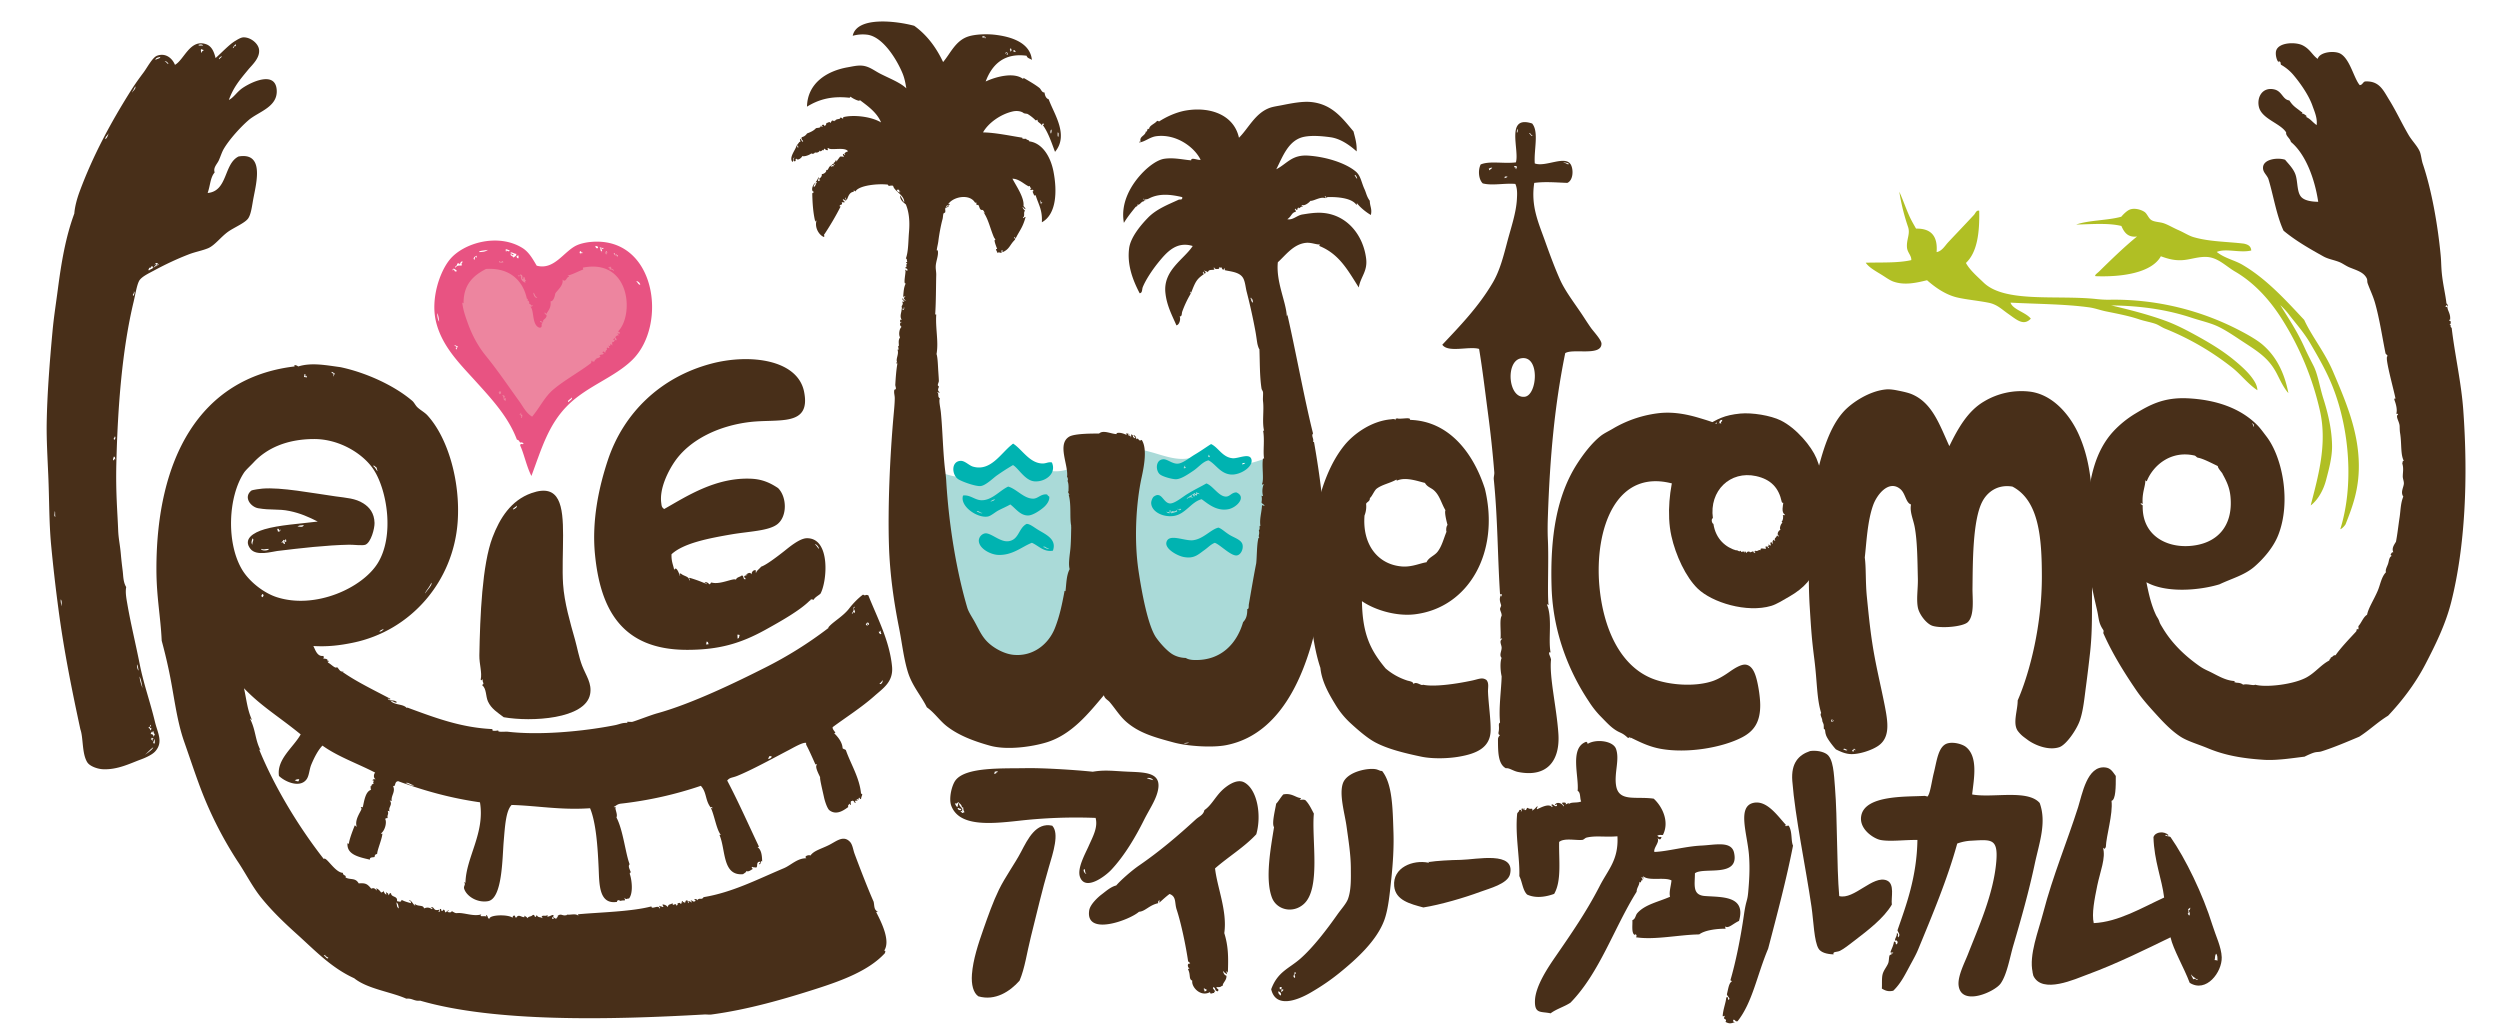
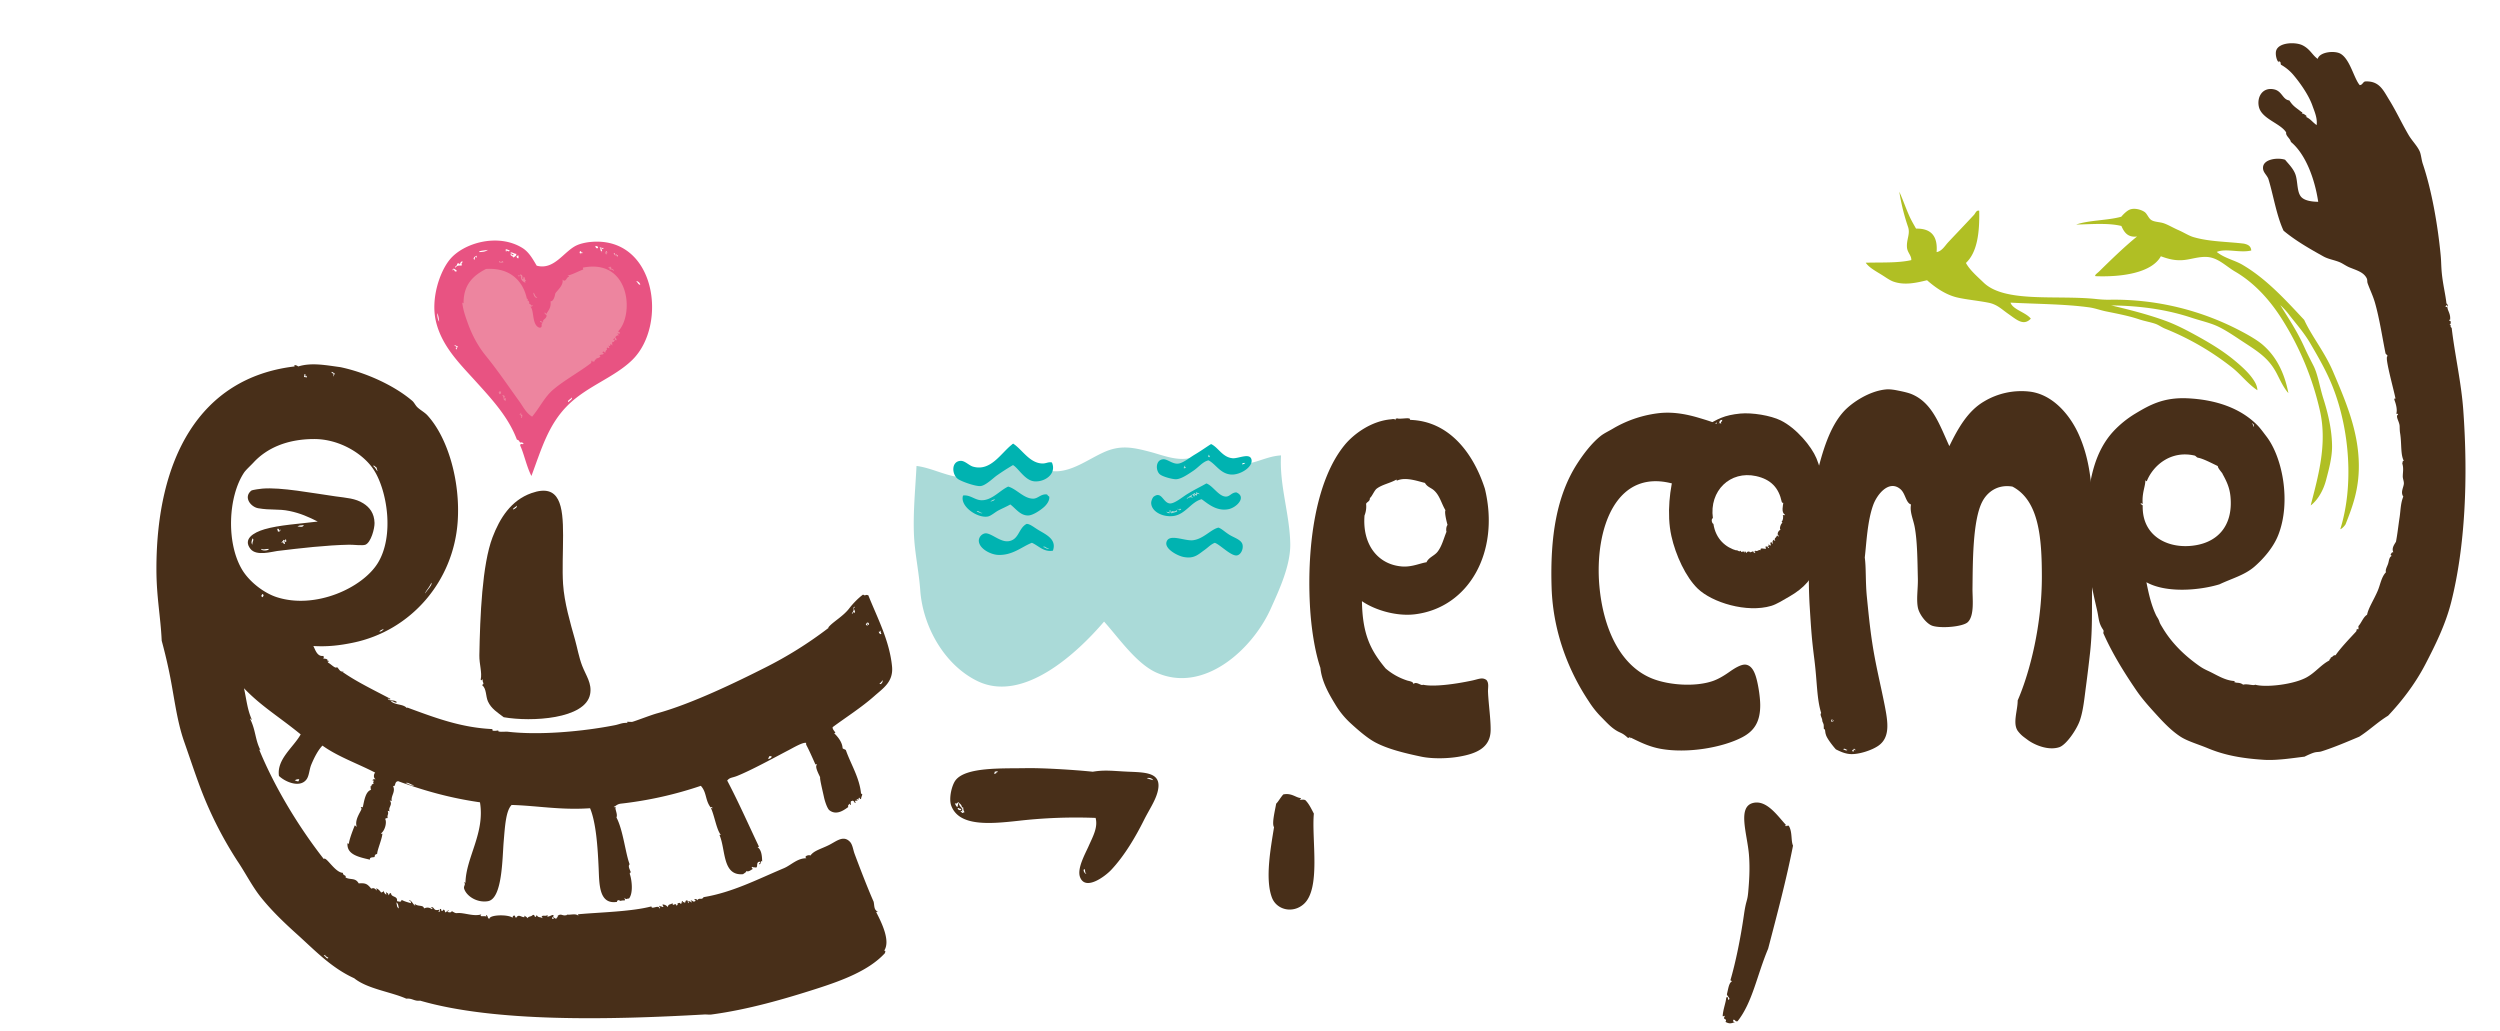
<svg xmlns="http://www.w3.org/2000/svg" width="125" height="51.555" viewBox="0 0 125 51.555">
  <g clip-rule="evenodd">
    <path fill="none" d="M0 0h125v51.555H0z" />
    <path fill-rule="evenodd" fill="#ED859F" d="M24.387 12.828c-1.434.263-1.847 1.657-1.614 2.914.412 2.222 2.584 4.287 3.813 6.125.376-2.386 3.725-2.69 4.777-4.654.598-1.117.899-3.252-.175-4.208-1.312-1.168-3.857.029-4.307 1.481-.693-.803-1.239-1.888-2.494-1.658z" />
    <path fill-rule="evenodd" fill="#AADAD8" d="M45.719 27.066a7.812 7.812 0 01-.024-.409c-.038-1.121.074-2.24.131-3.359.809.099 1.617.587 2.424.575.836-.013 1.553-.711 2.379-.742.791-.028 1.482.506 2.328.426.785-.075 1.504-.613 2.22-.938.84-.383 1.461-.254 2.326-.027.675.178 1.449.516 2.156.263.406-.146.534-.312.977-.159.326.113.606.336.938.436.92.277 1.582-.314 2.478-.362-.088 1.485.433 2.93.461 4.41.021 1.081-.541 2.29-.982 3.268-.916 2.029-3.342 4.243-5.71 3.182-1.005-.45-1.892-1.747-2.617-2.551-1.342 1.571-4.047 4.102-6.349 2.966-1.654-.816-2.716-2.738-2.843-4.538-.058-.819-.225-1.619-.293-2.441z" />
    <path fill-rule="evenodd" fill="#482F19" d="M81.52 36.862c-.062-.011-.057.048-.132.026-.327-.307-.372-.199-.734-.473-.221-.167-.439-.413-.657-.631a4.632 4.632 0 01-.552-.709c-.955-1.427-1.793-3.392-1.865-5.702-.08-2.544.253-4.601 1.287-6.2.319-.493.719-1.014 1.156-1.366.182-.147.433-.258.657-.395a5.847 5.847 0 012.338-.762c.72-.065 1.396.08 1.996.263.497.151 1.352.387 1.42.814.072.459-.439 1.166-.604 1.524-.11.238-.205.415-.368.709-.112.204-.264.556-.447.604-.372.099-.873-.223-1.155-.315-3.066-1.008-4.146 2.23-3.889 5.07.185 2.034 1 3.979 2.68 4.625.827.317 2.114.409 2.995.105.262-.091.544-.257.814-.447.22-.155.6-.41.841-.368.318.056.46.426.552.815.083.352.154.837.158 1.182.009.873-.314 1.323-.894 1.629-1.008.53-2.775.823-4.099.578-.618-.115-1.084-.37-1.472-.552-.013-.004-.09.088-.026-.024zm-7.198-2.863c.141.169.069.38.079.604.022.566.141 1.368.131 1.917-.016.874-.721 1.165-1.576 1.313-.578.101-1.349.114-1.892 0-.868-.182-1.721-.394-2.338-.735-.403-.223-.88-.645-1.235-.972a4.227 4.227 0 01-.736-.92c-.301-.496-.67-1.128-.735-1.812-.279-.82-.466-2.005-.525-3.153-.154-3.018.305-6.239 1.734-7.987.473-.578 1.358-1.206 2.312-1.287.085-.007.18-.05.263.053-.068-.104.005-.078.053-.105.078.046.391-.009.552 0 .06.009.132.027.078.079 1.975.047 3.19 1.679 3.757 3.442.765 3.146-.79 5.943-3.494 6.278-.916.114-2-.205-2.653-.656.027 1.662.428 2.455 1.183 3.363.29.25.643.462 1.077.604.104.034.315.048.315.184.125-.175.412.111.473.026.532.119 1.605-.025 2.469-.21.334-.072.498-.173.708-.026zm-5.491-9.563c-.097.075-.206.32-.289.42-.074.089-.033-.016-.053.105-.02.12-.16.145-.184.236.021.197-.004.384-.079.578-.116 1.472.683 2.452 1.865 2.548.497.041.911-.162 1.235-.21.109-.247.392-.319.552-.525.216-.278.298-.637.446-.999-.027-.088-.013-.269.053-.341-.039-.13-.166-.635-.104-.735-.208-.346-.282-.737-.579-.999-.147-.131-.331-.162-.446-.368-.353-.082-.982-.322-1.419-.105.006-.033.041-.053-.025-.053-.306.174-.705.241-.973.448z" />
-     <path fill-rule="evenodd" fill="#482F19" d="M52.226 4.625c.022.163.074.294.21.341.249.709 1.026 1.781.315 2.627-.182-.484-.345-.986-.63-1.366.037.029.063.028.078-.026-.058-.06-.104.007-.105.079-.033-.122-.257-.172-.21-.289-.048-.003-.056.032-.105.026-.09-.1-.256-.233-.395-.315-.038-.023-.167-.017-.21-.053-.094-.079-.308-.126-.525-.079-.609.133-1.231.572-1.498 1.051.618.004 1.496.196 1.971.263-.044.059.087.065.184.053.018.078.15.042.157.131.646.082 1.062.752 1.209 1.498.195.994.155 2.147-.579 2.548.032-.635-.169-.881-.315-1.366-.066.115-.118-.112-.158-.184.092.053-.002-.011.053-.026-.021-.125-.173.045-.158-.105.119.058-.026-.071-.025-.131-.047-.007-.054.025-.027.026-.241-.092-.492-.386-.841-.394.175.345.607.952.552 1.366.04.048.085.091.105.158-.077-.01-.089-.086-.157-.105a.42.42 0 00.131.184c-.101.093.015.255-.105.341.039.087.064-.055.131-.026-.145.543-.305.673-.499 1.077-.031-.004-.022-.048-.026-.079-.105.034.007.054 0 .131-.272.255-.262.474-.631.631v-.105c-.103-.001-.005.132-.053.131-.055.02-.131-.064-.21.026.059-.025-.157-.251 0-.21-.024-.069-.126-.315-.131-.42-.003-.058.048-.045.052-.026a.665.665 0 00-.079-.131c-.187-.427-.28-.913-.525-1.261.035.009.041.046.079.052-.037-.027-.051-.108-.105-.157-.034-.032-.062.001-.105-.026-.077-.049-.07-.157-.131-.236-.019-.024-.065.021-.079 0-.039-.062.023-.17-.079-.105-.244-.46-1.066-.333-1.34.053.012.039.034-.011.079 0-.02.085-.169.041-.184.131.035.075.067-.07.131-.053.038.049-.176.13-.158.105-.053.07.002.147-.026.236-.006.021-.069.034-.079.052-.033.065-.027.197-.053.29-.08.288-.164.732-.21 1.103-.019.153-.067.314-.079.447-.003.035.045-.016.053.026.046.25-.103.524-.105.814-.001.131.029.262.026.395-.016.66-.01 1.359-.052 1.971.009.041.046-.023.052.026-.044.646.114 1.306.026 1.892-.021.144-.019.036 0 .105.052.2.059.579.079.867.011.16.024.336.026.447.001.05-.055.148-.052.21.001.032.059.044.052.079-.013.074-.095.167.026.263-.003.123-.038-.029-.105 0 .103.1-.008.241.131.315-.066.122.024.437.052.736.08.839.093 1.704.184 2.627.024.242.064.492.079.735.131 2.237.513 4.53 1.051 6.358.065.224.229.46.368.709.224.404.363.751.684 1.051.309.291.803.556 1.234.604.963.109 1.769-.491 2.102-1.34.242-.617.353-1.186.473-1.813-.002-.066.019-.031.052-.025.045-.323.037-.778.21-1.104-.064-.217-.016-.567.026-.92.047-.4.042-.933.052-1.156-.001.034-.009-.12 0-.079-.087-.41.016-1.082-.131-1.576.112.065-.043-.079-.026-.157.026 0 .021.032.026.052-.016-.221.034-.411-.079-.63.026.001.021.033.026.053.055-.006-.014-.245-.026-.184.089-.591-.513-1.645.105-2.023.276-.168 1.23-.158 1.498-.158.202-.196.598.018.867.027.034.001-.016-.042.026-.053.181-.045.388.05.499.105-.012-.023-.023-.047-.052-.052.03-.071.136 0 .184 0-.02.046-.048.003-.079 0 .011.138.155.023.131.157.074.005-.032-.171.079-.131-.038.077-.021.03.053.026-.044.126.017.092.079.158.087-.056-.079-.077-.052-.158.08.021.152.144.105.21.17-.125.1.143.289.026.295.432.11 1.359 0 1.866-.285 1.309-.386 3.145-.158 4.676.152 1.02.465 2.77.894 3.363.209.291.514.622.762.788.193.131.457.208.708.211.12.081.304.102.447.104 1.353.031 2.123-.868 2.417-1.892.16-.168.213-.351.21-.657.097.007.062-.137.079-.236.098-.559.242-1.42.368-2.049.038-.326.025-.896.105-1.235.015-.063.008-.035.053-.026-.078-.141.033-.172-.027-.394.084-.046-.008-.264.08-.21-.056-.352.061-.678.078-1.024.005-.059.066.034.132 0-.041-.064-.126-.085-.157-.158a.846.846 0 000-.341.121.121 0 00.078.026.93.93 0 01.026-.578c.008-.082-.076.067-.079-.026.11-.21-.021-.922.053-1.288 0 .001.044.03.053.026-.066-.376.038-.947-.053-1.418.021.005.026.026.053.026-.108-.446.001-1.005-.053-1.471-.017-.143.006-.274 0-.446-.002-.078-.067-.135-.078-.21-.097-.632-.08-1.401-.105-1.97-.021.017-.086-.178-.105-.289-.032-.186-.057-.409-.105-.657a28.94 28.94 0 00-.42-1.892c-.062-.229-.078-.523-.184-.709-.17-.299-.607-.324-.92-.394v-.105a.188.188 0 00-.052.079c-.104.008-.071-.122-.157-.132.052.062-.012.062-.026 0-.021.003-.08.087-.026.079-.117.033-.238.041-.263-.053-.079.018.025.057 0 .105-.128.031-.28-.024-.315.131-.048-.062-.119-.021-.184-.105.006.071.11.1.052.158-.103.042-.054-.068-.104-.079a.062.062 0 00.053.105c-.376.263-.432.366-.657.946-.025 0-.02-.032-.026-.052-.079.017.026.056 0 .105a5.21 5.21 0 00-.42.893c-.031.083 0 .255-.132.237.067.091.006.42-.158.446-.229-.524-.485-.994-.551-1.629-.118-1.133.934-1.671 1.366-2.338-.815-.25-1.297.302-1.734.841-.318.394-.624.873-.761 1.208-.052.125-.008.292-.158.315-.325-.626-.641-1.404-.525-2.259.073-.536.566-1.136.946-1.524.429-.438 1.028-.662 1.524-.894.072-.033.204.039.184-.131-.6-.141-1.106-.18-1.577.026-.106.047-.213.129-.289.053.031.039.031.066 0 .105-.048-.004-.016-.089-.052-.105-.059.004.034.066 0 .131-.153.002-.201.228-.341.158.072.091-.045.089-.08.131-.174.216-.411.509-.578.788-.189-1.024.385-1.966.999-2.575.258-.256.668-.578 1.025-.63.476-.07.968.052 1.339.079-.007-.176.339.009.473-.026-.297-.618-1.201-1.306-2.207-1.182-.34.042-.564.28-.867.315.015-.055.041-.056.079-.026-.101-.297.247-.289.262-.552.08.158.032-.208.158-.079-.013-.19.283-.27.395-.42.055-.011.069.018.104.026.345-.224.85-.468 1.366-.552 1.209-.196 2.379.232 2.627 1.366.472-.461.81-1.237 1.55-1.498.166-.059.395-.089.604-.131.457-.091 1.012-.2 1.445-.158 1.061.104 1.573.811 2.129 1.472.076.308.173.597.157.998-.354-.317-.813-.641-1.313-.709-.355-.048-.866-.103-1.288-.026-.809.147-1.089.989-1.418 1.629.551-.288.779-.738 1.603-.683.89.06 1.859.368 2.364.788.262.217.282.542.446.893.086.185.101.356.263.578.003.28.124.403.053.709-.281-.164-.556-.404-.683-.578-.074 0 .062.072-.053.053-.308-.42-1.35-.371-1.445-.368-.038.087-.073-.044-.104-.052-.071.023.079.059 0 .105-.227-.095-.594.158-.736.131-.048.072-.283.271-.42.21-.078.022.061.039.026.105-.032-.106-.225.154-.184.026-.097.005-.052.085-.08.105-.053.009-.081-.005-.078-.053-.113.038.027.059 0 .158-.207.03-.211.238-.421.368.28.061.477-.193.763-.237.263-.04.631-.107.998-.079 1.228.095 2.036 1.113 2.181 2.286.08.644-.282.911-.368 1.445-.563-.891-.987-1.676-1.971-2.076-.007-.042.025-.045.026-.079-.137.028-.427-.102-.683-.079-.634.058-1.022.614-1.419.972-.098.975.409 1.968.447 2.68.03-.004.021-.048.025-.079.401 1.733.856 4.246 1.288 5.963-.105.109.058.276 0 .394.006.029.052.018.053.053.41 2.342.772 5.167.367 7.776-.514 3.311-1.797 6.771-4.755 7.356-.689.137-1.924.059-2.627-.131-.975-.262-1.725-.472-2.365-1.024-.335-.289-.56-.669-.841-.998-.098-.116-.247-.161-.289-.342-.741.871-1.599 1.979-2.89 2.364-.719.215-1.957.396-2.812.157-.812-.226-1.569-.515-2.154-.972-.365-.285-.612-.674-.998-.945-.272-.564-.728-1.056-.946-1.761-.213-.686-.292-1.456-.447-2.233-.256-1.289-.453-2.643-.499-4.072-.062-1.929.043-4.458.236-6.594.025-.272.051-.547.053-.789.001-.153-.047-.256-.026-.394.012-.076.05-.019.079-.079.02-.04-.03-.147-.026-.21.021-.361.048-.737.105-1.051-.009-.041-.046.023-.053-.026-.001-.067.02-.032.053-.026-.117-.16.104-.425 0-.657.135.104-.031-.287.079-.158-.02-.237-.026-.32.053-.446-.084-.144-.03-.449.079-.525-.096-.048-.114-.211 0-.236-.011-.039-.033.01-.079 0-.005-.045.045-.068 0-.079-.004-.104.041.008.079-.053-.12-.179.019-.388 0-.552.061-.008.03.076.079.079.04-.022.057-.066.053-.131-.063-.01.015.12-.079.079-.147-.186.086-.177-.027-.368h.105c-.009-.079-.125-.049-.079-.184.044.111.066.103.184.158a.351.351 0 01-.131-.158.188.188 0 01.079-.052c-.025-.074-.07.038-.105-.026.022-.236.025-.451.132-.657-.155.104.024-.604-.027-.631.003-.123.038.029.105 0 .024-.154-.11-.073-.105-.158.132-.034-.017-.118.105-.21-.062-.013-.116-.03 0-.079-.045-.034 0-.157-.078-.158.133-.351.12-.889.157-1.313.04-.459.026-.958-.157-1.393-.132-.114-.286-.205-.29-.447.113.152.138.257.21.341.014-.362-.504-.558-.552-.814-.026-.046-.238-.004-.21 0-.022-.003-.052-.071-.079-.079.037.01-.108-.002-.079 0-.456-.036-1.28.047-1.498.315-.017.079-.056-.025-.105 0-.037.009-.002.046.026.053-.236-.005-.301.229-.368.394-.046-.006-.06-.045-.053-.105-.061.007-.016.117.026.105-.028.107-.107-.025-.184-.026.026.052.045.112.105.131-.003.058-.111.011-.158.026.068.16-.061.08-.105.184.001.026.033.021.053.026-.252.499-.544.985-.814 1.393-.051.002.041.098-.026.131-.254-.105-.463-.478-.368-.814-.056-.013-.05.038-.052.079-.108-.414-.148-.921-.158-1.445.065-.067.057-.016.08-.079-.169-.026-.062-.379.079-.447-.014.082-.108.084-.079.21.104-.063.092-.19.157-.236-.011-.039-.034.01-.079 0 .07-.07.111-.168.158-.263.036.064-.042.119-.027.21.113-.096.145.064.053-.131.091-.041.16-.153.131-.236.062.035.288-.107.211-.21.137.101.111-.234.314-.21-.004.031-.048.022-.079.026.035.081.117-.049.158.026.008-.069-.037-.086-.105-.079.033-.062.104-.061.131 0 .063-.007-.029-.071-.053-.079.059-.069.101-.055.105-.132.046-.038.06-.023.052.053.076-.13.076-.11.184-.263.07 0 .151-.01.184.026.008-.08-.083-.102-.026-.158.052 0 .034.072.105.053-.136-.093.097-.17.132-.184-.146-.238-.875-.026-.972-.158-.116-.003.012.075-.053.105-.061-.009-.113-.027-.131-.079-.054.007-.053.07-.079.105.016-.153-.138.134-.184-.026.018.077-.146.15-.236.105.006.026-.086.109-.184.052-.064.072-.343.178-.446.131-.026.087-.23.25-.29.132-.099.029.01.104-.079.131-.098.021-.048-.162-.026-.184-.097.007-.011.199-.105.21-.18-.234.186-.616.21-.814.054.007.025.098.079.104.049-.046-.035-.076-.052-.131.103-.114.105-.162.157-.158.048-.051-.064-.08.027-.158.017.067.038.099.106.162.061-.075-.112-.083-.053-.237a.407.407 0 00.263-.184c.171-.065.336-.137.447-.263.091-.031.25.004.236-.131.026.017.027.061.079.052.093-.007-.093-.071 0-.079a.062.062 0 01.105.053c.09-.042.09-.094.105-.158.078.004.161-.101.184 0 .061-.027.056-.119.131-.131 0 .109.059-.058.105.052.042-.165.288-.073.262-.184.065-.004.109.014.131.052.031-.004.022-.048.026-.079.488-.126 1.369-.046 1.892.263-.219-.529-.741-.87-1.078-1.13.083.137-.354-.062-.446-.158-.026.017-.027.061-.079.053-.887-.094-1.52.089-2.102.447.026-1.169.983-1.787 2.05-1.971.215-.037.463-.101.709-.079.352.034.592.24.894.397.475.244.998.439 1.314.736-.039-.222-.079-.479-.184-.736-.272-.667-.966-1.833-1.76-1.944a1.89 1.89 0 00-.736.053c.204-.971 2.143-.751 3.074-.5.632.455 1.097 1.075 1.445 1.813.37-.429.621-1.087 1.287-1.287.338-.102.883-.125 1.288-.079.824.092 1.781.392 1.865 1.261-.085-.072-.236-.079-.263-.21-1.168-.159-1.752.49-2.049 1.288.505-.239 1.41-.482 1.866-.131.025 0 .02-.032.026-.053.305.177.584.339.789.499.099.077.115.235.262.235zm-7.199 4.966c-.117-.002-.033-.061-.079-.105h-.105c-.003.083.128.168.184.105zm4.23-7.672c.089-.072-.137-.168-.158-.053.046-.002.082.006.105.026.005-.021 0-.052.026-.052.005.032-.003.075.027.079zm1.262.657c.006-.021.021-.031.052-.026.004-.065.005-.127-.052-.131-.001.016-.004.031-.026.026.005.021 0 .052.026.053.073-.08-.067.089 0 .078zm.183.027c.011-.045.034.005.079 0a.122.122 0 00-.105-.105c.005.039-.009.096.026.105zm-.394.078c-.016-.001-.031-.004-.026-.026h.079c-.001.034-.034.037-.026.079.091.023.044-.086.026-.105-.124-.044-.105.122-.053.052zm2.26 3.836c-.02.006-.052.001-.053.026.024-.014-.017.19.053.105-.023-.012.071-.2-.026-.158.016.002.031.005.026.027zm.368.289c-.034-.008.037-.167-.053-.184.002.062-.021.281.053.184zm14.923 2.128c-.017-.064-.065-.23-.132-.158.061.037.062.131.132.158zm-15.79 1.288c-.03-.083.041-.064.053-.105-.098.051-.066-.158-.105-.079.031.082-.015.112.052.184zm10.535 4.729c-.042.097.005-.106-.079-.053.049.154.049.202.131.237-.022-.046-.011-.139-.052-.184zm-3.416 22.227c.109.003.203-.008.263-.053-.092.014-.198.012-.263.053zM11.443 4.997c.223-.101.406-.403.67-.586.44-.307 1.638-.875 1.721.065.077.872-.902 1.101-1.401 1.527-.412.354-.959.963-1.234 1.422-.108.18-.171.401-.26.596-.082.18-.292.365-.205.597-.223.265-.209.613-.351 1.031 1.01-.09.799-1.457 1.544-1.825 1.29-.223.898 1.284.748 2.067-.073.378-.114.814-.269 1.033-.164.229-.697.447-1 .661-.361.257-.669.687-1.002.826-.295.122-.634.179-.964.306-.584.225-1.177.504-1.74.809-.274.148-.642.317-.75.53-.114.225-.188.691-.269 1.033-.572 2.386-.795 5.225-.864 8.102-.034 1.435.055 2.384.091 3.31.018.458.091.704.137 1.233.022.256.054.525.091.822.031.244.02.546.174.797-.052.271.012.585.062.877.173.993.409 1.944.617 2.993.196.987.516 1.855.757 2.861.139.58.427 1.01.022 1.477-.143.163-.44.308-.748.421-.521.192-1.163.521-1.897.478-.24-.015-.627-.14-.758-.345-.273-.428-.195-1.235-.346-1.648-.415-1.93-.819-3.905-1.097-6.013a83.868 83.868 0 01-.366-3.207c-.105-1.118-.09-2.282-.142-3.475-.039-.896-.091-1.807-.08-2.572.022-1.48.151-3.118.295-4.669.064-.695.176-1.391.264-2.072.172-1.316.385-2.602.823-3.782.024-.338.131-.74.271-1.115.676-1.817 1.569-3.463 2.573-5.056.175-.278.401-.593.622-.888.187-.252.443-.75.674-.833.449-.16.77.154.892.457.458-.25.753-1.307 1.554-1.032.277.095.395.361.477.694.266-.233.685-.682.976-.854.116-.068.281-.178.414-.182.354-.012.731.294.78.591.07.429-.343.786-.542 1.027-.424.514-.729.868-.964 1.511zm.195-2.593c.087.004.064-.181.166-.078-.033-.069.016-.085-.025-.11a.532.532 0 00-.141.188zm-1.502-.115c.03-.093-.204-.07-.218-.032.086.053.115-.005.218.032zm-.031.163c-.109-.014-.049.185-.004.192-.021-.13.069-.074.084-.108-.021-.006-.031-.024-.026-.055-.047-.012-.071.039-.082-.002.017-.001.033-.004.028-.027zm.864.511c.005-.062.167-.102.086-.162-.006.062-.167.102-.086.162zm-3.199.038c.104-.083.214-.051.25-.158-.105.031-.236.034-.25.158zm.651.179c-.03-.052-.148-.159-.188-.114.08.005.141.167.188.114zM6.612 4.616c.047-.082.209-.19.144-.298-.021.1-.185.318-.144.298zM5.305 6.829c-.14.274.121.035.114-.188-.004.089-.104.17-.114.188zm2.537 6.455c-.048.005-.159-.104-.108-.03.016.002.032.004.026.028.003.028-.119.053-.029.081.001-.083.138-.023.139-.106-.021-.006-.031-.023-.026-.055.039.007.045.046.081.057.013-.091-.144-.156-.163-.059a.141.141 0 01.08.084zm-.385.101c.016.049-.083.111-.002.136.061-.067.177-.076.222-.159-.032-.005-.078.002-.081-.03.021-.005.054 0 .055-.025-.124-.036-.065.119-.194.078zm-.769 1.404c.007-.051.074-.18.004-.219.036.12-.123.179-.004.219zm-.954 7.197c.022-.019.064-.151.004-.164-.001.074-.117.126-.004.164zm-.05 1.038a.19.19 0 01.056-.081c.001.017.004.032.027.028-.023-.048.004-.146-.079-.138 0 .048-.077.157-.004.191zm-2.906 2.807c-.045-.038.004-.305-.049-.247.023.076-.062.254.049.247zm.312 4.463c-.015-.16.018-.209-.048-.329-.033.13.059.393.048.329zm3.837 3.229c-.017-.108-.029-.222-.075-.303-.019.129.049.31.075.303zm.2.88c-.041-.202-.066-.418-.151-.578.022.22.083.403.151.578zm.311 1.948c-.025.088.07.059.08.111-.042.006-.005.045.026.056.012-.05.045-.092.003-.137 0 .027-.047.033-.054-.001.006-.034.083-.132.03-.137-.044.02.003.135-.085.108zm.104.249c.082.02-.027.059-.002.109.086-.012.111.036.135.085-.086.097.088-.013.057-.108-.075.025-.017-.187-.107-.111.065.094-.082-.015-.083.025zm.104.302c-.014.048-.029-.013-.054-.028.007.054-.038.054-.056.081.048-.007.082.13.108.057-.085-.004.086-.105.002-.11zm.076.276c.03-.021.026-.216-.023-.22.031.086-.11.206.023.22zm-.478.563c-.073.047.388-.242.418-.374-.159.105-.274.255-.418.374zm67.813-7.999c-.002.037-.004.074.026.079.023-.115-.026-.165-.079-.079-.127-1.911-.114-3.801-.315-5.78-.011-.112.035-.229.026-.342a57.255 57.255 0 00-.314-2.943c-.145-1.097-.271-2.181-.446-3.231-.495-.15-1.55.208-1.84-.21.855-.908 1.81-1.888 2.521-3.1.358-.609.535-1.314.736-2.076.179-.676.438-1.422.473-2.102.014-.248.03-.525-.078-.762-.563-.046-1.156.097-1.629-.026-.196-.186-.255-.631-.105-.946.444-.191 1.158-.029 1.761-.105.191-.614-.54-2.384.813-1.944.35.418.08 1.322.132 1.997.542.202 1.552-.442 1.813.079.122.246.114.758-.185.894-.654-.026-1.115-.069-1.655 0-.177 1.163.205 1.968.552 2.942.229.642.482 1.325.736 1.892.24.537.654 1.086 1.023 1.629.156.227.331.513.526.788.123.174.525.599.525.789 0 .643-1.426.222-1.813.473-.532 2.618-.763 5.177-.866 8.145-.014.39-.02.79 0 1.208.046 1.01-.028 2.532.026 3.179.054.083-.019.034-.079.026.288.653.062 1.701.184 2.392-.012.038-.022-.003-.053 0-.056.096.028.149.079.367-.095.862.278 2.389.367 3.705.092 1.327-.539 2.217-2.022 1.917-.239-.048-.438-.212-.604-.184-.404-.217-.391-.853-.394-1.471a.296.296 0 01.104-.185c-.026-.016-.091-.016-.079-.131.071-.316-.041-.423.079-.499-.076-.717.068-1.694.079-2.312-.064-.27-.086-.73 0-.919-.132-.139-.004-.322 0-.5.004-.158-.145-.336.026-.446-.011-.089-.102.07-.079-.053.027-.349-.059-.924.053-1.104.009-.141-.07-.231-.079-.342-.004-.05.057-.134.053-.184-.004-.068-.142-.307.001-.525zm.815-23.304c-.092.363.068.134 0 0zm.761.342c-.078-.002-.118-.177-.184-.105.071.01.117.179.184.105zm1.814 1.418c-.031-.05-.298-.106-.263-.052.111-.022.199.114.263.052zm-2.628.263c-.021-.075.037-.068.026-.131-.03-.022-.07-.035-.131-.026-.013.113.07.034.079.079-.053-.008.005.075.026.078zm-1.393-.026c.044 0 .015.073.053.079.033-.055.104-.072.132-.132-.123.005-.116.039-.185.053zm.788.473c.116-.024.271-.103.027-.079a.114.114 0 01-.027.079zm1.026 10.929c.639-.083.77-2.131-.21-1.917-.767.166-.617 2.024.21 1.917z" />
    <path fill-rule="evenodd" fill="#E85382" d="M26.835 13.284c.886.239 1.359-.729 2.011-1.022.194-.087.462-.144.692-.165 3.255-.296 3.87 4.142 2.076 5.9-.888.871-2.238 1.303-3.197 2.241-.994.972-1.339 2.197-1.845 3.56-.235-.441-.377-1.133-.561-1.517 0-.155.132-.024.165-.099-.021-.044-.07-.062-.132-.066-.068.061-.05-.113-.198-.132-.42-1.118-1.214-1.984-2.076-2.934-.814-.897-1.693-1.762-1.978-3-.255-1.112.183-2.438.692-3.065.678-.834 2.402-1.34 3.626-.593.325.199.509.524.725.892zm2.934-.989c.002.088.075.158.132.099.01-.087-.068-.085-.132-.099zm.33.33c.019-.107-.01-.166-.066-.198.087-.039.143.102.133-.033-.079.027-.243-.075-.166 0 .037.016.007.183.099.231zm-4.78-.034c-.039-.153.139.058.165-.066-.062-.026-.121-.055-.198-.066.006.05-.011.122.033.132zM24 12.559c-.15.068.066.039.132.033a.498.498 0 00.264-.099c-.106.024-.327.035-.396.066zm5.044.164c.003-.062.108-.023.099-.099-.09.023-.067-.065-.132-.066-.052.049-.024.135.033.165zm1.22-.132c-.009.075.008.124.066.132.013-.112.101-.054 0-.132.018 0 .038-.027 0-.033-.008.026-.028.039-.066.033zm-4.582.132c-.033.101-.111-.015-.132-.033-.084.094.111.108.132.198.034-.076.151-.068.131-.198-.099.012-.261-.136-.296-.033.097.031.122.05.165.066zm5.142.033c-.002.057.025.085.066.099v-.065c-.033-.054-.088-.076-.132-.034.001-.057-.025-.084-.066-.099.003.089.076.159.132.099zm-7.087.231c-.004-.082.018-.137.066-.166.007.026 0 .065.033.066v-.099c-.091.011-.234.159-.099.199zm2.209-.099c-.052-.009-.023-.072 0-.099-.219-.051-.076.204 0 .099zm-.758.231c-.026-.007-.039-.027-.033-.066-.09-.024-.066.066-.132.066-.003-.04-.01-.078-.065-.066-.018.162.203.054.23.066zm-2.044-.033c-.142-.043-.104.094-.165.132-.029-.096-.05-.037-.132-.033.047.116-.162.142-.066.197.053-.113.192-.111.297-.099.037-.154-.065-.035.066-.197zm4.614 1.615c.01-.044-.051.381-.23.363.029.313-.08.425-.231.659.002-.057-.025-.084-.065-.099-.016.104.088.087.099.166-.036.18-.22.184-.165.296-.082.042-.137-.097-.166 0 .092.058.094.024.166.065-.181-.012.026.243-.198.231-.394-.129-.243-.914-.461-1.055.067.028.182-.052.099-.066-.059.071-.065-.107-.164-.066.042-.039.014-.125-.033-.165-.063.066.032-.092-.066-.099-.186-.858-.812-1.562-2.044-1.483-.623.323-1.126.764-1.121 1.714-.033 0-.039-.027-.066-.033.047.372.135.625.264.989.205.576.484 1.142.923 1.681.615.755 1.182 1.602 1.648 2.242.219.299.344.599.659.791.41-.488.616-.979 1.055-1.351.571-.484 1.314-.884 1.879-1.319.046-.02.005-.126.066-.131.028.095.049.037.132.032-.033-.123.162-.071.065-.165.076.065.32-.113.165-.099.076-.119.167-.026.231-.132-.041-.003-.079-.009-.066-.065.068-.066.064.015.132.033.022-.191.12-.088.066-.231.065-.055.042.003.132 0 .007-.062-.038-.073-.033-.132.122.096.064-.049.099-.066.047.008.056.055.1.066-.049-.1.01-.127-.034-.198.067.066.089.009.132-.033.024-.144-.065.027-.065-.066.025-.007.038-.027.033-.066.087-.01.026.128.132.099.005-.082-.052-.103-.065-.165.062-.014.059-.094.165-.066.009-.064-.044-.065-.066-.099h.132c.041-.107-.106-.025-.066-.132.79-.856.557-3.625-1.78-3.165-.013.057.049.084 0 .099-.295.111-.581.279-.791.296.057-.001.084.025.099.066-.123-.028-.164.329-.33.132.077.316-.353.611-.367.727zm2.934-1.154c0-.11-.132-.087-.165-.165.021-.001.039-.005.034-.033-.067-.028-.205.028-.099.066.002-.02.005-.039.033-.033-.013.047-.04.056 0 .099.113-.026.138.037.197.066zm-7.911.034c.007-.04.037-.021.066 0-.013-.097-.113-.107-.165-.165.018.047-.128.08-.032.099.056-.117.066.082.131.066zm3.131.197c.01.116.147-.06.132.033-.012.199.105.269.23.33-.027-.106-.028-.068.034-.132-.101.001-.032-.166-.132-.165-.003.052.004.114-.066.099.028-.127.024-.189-.099-.231.046.155-.216-.016-.099.066zm6.099.462c0-.101-.156-.216-.198-.166.081.041.088.154.198.166zm-5.142.626c-.158-.042-.107-.185-.198-.231-.005.128.102.313.198.231zm-4.911 1.219c-.019-.157-.034-.317-.099-.429.009.167.025.327.099.429zm.889 1.286c-.077.01-.077.089 0 .099-.027-.093.047-.085.034-.165-.069.003-.125-.068-.166-.033.044.033.1.054.132.099zm2.077 2.274c.043 0 .03.058.066.066.008-.062.055.019.066-.033-.057-.013.007-.042 0-.099-.057.013-.084-.049-.099 0 .059.016-.015.035-.033.066zm.296.132c-.001.02-.005.039-.033.033.01-.054-.044-.089-.066-.033.093.077.001.215.165.264v-.132c-.057-.013-.085.049-.099 0 .001-.043.058-.03.066-.066-.062-.008.019-.054-.033-.066zm3.197.33c.051-.061.234-.16.165-.231-.03.081-.245.147-.165.231zm-2.438.626a.164.164 0 01.099.099c-.033 0-.042.058 0 .066.028-.038.043-.088.033-.165-.039-.005-.093.005-.099-.033.036-.008.079-.054.033-.066-.008.047-.055.055-.066.099z" />
-     <path fill-rule="evenodd" fill="#482F19" d="M33.985 28.781c.089.006-.093-.124.062-.102.137.135.429.136.411.345.091-.037-.052-.087.027-.134.388.121.504.166.873.323-.024-.043-.073-.058-.134-.06.065-.103.204.004.233.056.104.02.035-.115.162-.073.431.094 1.052-.249 1.181-.152.029-.131.205-.129.288-.211.116 0 .049.2.173.19.088-.034-.09-.058-.04-.163.042-.034.277-.07.062-.068.117-.062.215-.15.297-.014.002-.092.034-.156.123-.204.173-.032.035.085.105.128-.001-.088.168-.202.25-.309.235-.071.792-.493 1.153-.777.234-.185.762-.637 1.126-.645 1.202-.023 1.024 2.164.686 2.774-.118.104-.272.173-.349.312-.03-.023-.076-.031-.133-.026-.014.029-.026.06-.063.068-.48.482-1.44 1.026-2.211 1.452-1.22.673-2.299 1.001-3.915 1.001-3.273-.001-4.336-2.042-4.603-4.774-.168-1.726.211-3.408.645-4.715.783-2.351 2.621-4.141 5.162-4.818 1.909-.509 4.329-.222 4.65 1.408.347 1.757-1.268 1.339-2.704 1.507-1.521.178-2.998.857-3.771 1.985-.296.431-.775 1.329-.666 2.076.015.098.006.2.145.29 1.108-.626 2.572-1.596 4.353-1.515.554.025.949.207 1.341.468.449.446.467 1.432-.05 1.817-.439.328-1.401.347-2.287.499-1.125.193-2.392.436-2.991.993-.012.381.09.534.134.785.097-.235.26.197.275.283zm6.968-1.336c-.014-.113-.156-.266-.208-.222.091.051.126.162.208.222zm-4.088 4.473c.124.018.077-.118.125-.17a.158.158 0 01-.101-.029c-.044.102.016.128-.024.199zm-1.57.302l.132-.006c-.017-.062-.018-.142-.105-.127.005.057-.003.102-.027.133z" />
    <path fill-rule="evenodd" fill="#482F19" d="M16.354 33.094c.075-.099.118-.056.033.032.144.051.38.337.461.231.105.076.158.286.33.197-.001.032-.041.025-.066.033.682.481 1.542.897 2.406 1.352-.021.099-.071-.031-.132 0 .129.151.261.014.461.164-.072.097-.238-.108-.296-.032.248.196.597.12.791.329.037-.006.018-.032 0-.032 1.451.536 2.719 1.014 4.285 1.087-.062.129.174.081.297.066-.089.108.332.051.461.065 1.589.187 3.766-.011 5.373-.329.221-.044.412-.15.659-.099-.232-.11.121-.048.198-.066.16-.039.905-.332 1.253-.429 1.746-.483 3.981-1.572 5.372-2.274a19.846 19.846 0 003.165-1.977c-.027.158-.001-.026.033-.067.219-.258.722-.531 1.021-.922.183-.239.457-.523.692-.692.194.098.032-.026.264.033.454 1.135 1.062 2.271 1.187 3.56.074.767-.444 1.087-.89 1.483-.638.567-1.432 1.07-2.077 1.549-.041.14.254.322.066.297.163.16.412.435.429.758.04.048.126.05.165.099.234.679.682 1.37.758 2.176.127.001.005.126 0 .264-.074.019-.047-.063-.099-.065-.062.043.033.15-.1.065-.046.012-.002.059.033.066-.019.047-.221-.029-.099.099-.074.113-.061-.134-.197-.066-.14.032.047.201-.099.198.005-.027.032-.033.032-.066-.069 0-.171.133-.099.165-.123.069-.56.478-.956.165-.102-.08-.221-.431-.264-.626-.094-.432-.223-.948-.197-1.022-.104-.22-.268-.533-.165-.627-.008-.04-.065-.032-.066 0-.155-.35-.323-.73-.461-.987-.008-.015-.021-.109 0-.1-.148-.066-.684.256-.891.362-.707.368-1.841.994-2.57 1.286-.252.101-.357.066-.495.23.561 1.065 1.059 2.193 1.583 3.296-.001.032-.041.025-.066.033.19.129.226.412.231.725-.099-.1-.039.129-.132.132-.09-.029.101-.073 0-.132-.185.035-.068.225-.165.297-.127-.021-.117 0-.197-.033-.067-.01.006.096.033.1-.093.043-.224.173-.33.1.01.062-.088.104-.165.164-1.058.094-.854-1.262-1.187-1.978.029.02.059.039.066 0-.213-.279-.303-.943-.494-1.352a.154.154 0 00.099.032c-.004-.026-.109-.1-.099-.032-.288-.374-.189-.75-.495-1.088a19.049 19.049 0 01-3.988.89c-.187.021-.228.093-.363.165.015.049.042-.013.099 0-.072.082.112.36.033.527.336.638.448 1.79.659 2.34-.104.103.027.28.066.429-.115-.066.003.015-.066.033.103.272.197.967-.033 1.253-.101-.013-.168.086-.197-.033-.07.01.047.088-.034.132-.144-.028-.224.07-.263-.033-.031.035-.122.011-.099.099-.914.149-.888-.886-.923-1.681-.047-1.058-.129-2.274-.429-3-1.486.101-2.646-.128-3.922-.164-.287.285-.332 1.058-.396 1.812-.073.864-.063 2.88-.791 3-.565.092-1.084-.275-1.187-.627-.043-.123.099-.228 0-.296.015-.049.029.003.066 0 .023-1.264.982-2.477.725-4.021-1.49-.214-2.792-.58-4.087-1.055-.213.012-.105.305-.263.23.146.301-.102.47-.066.758-.054.01-.057-.031-.099-.032.18.224-.097.343 0 .56a.149.149 0 00-.099-.032c.066.192-.042.183 0 .362-.068-.014-.087.022-.131.033.101.159 0 .583-.198.725.008.042.065.033.066 0-.014.277-.259.828-.263 1.022-.134.079-.096.011-.132.164-.088.027-.252-.005-.23.132-.595-.136-1.167-.264-1.121-.824 0 .003.065.037.066.033.032-.24.155-.562.296-.923.044.012.052.058.099.066-.14-.392.311-.876.231-.924-.078-.018.037-.099.066-.032.074-.292.125-.812.429-.89-.057-.021.002-.157-.066-.165.145.008 0-.105.198-.132-.101-.05.071-.188-.066-.165.005-.072.083-.07.165-.066-.126-.029-.122-.255-.033-.329-.876-.454-1.864-.796-2.638-1.352-.212.219-.396.562-.56.955-.098.236-.102.544-.231.726-.316.447-1.047.155-1.384-.164-.118-.839.715-1.416 1.087-2.077-1.08-.883-1.978-1.41-2.834-2.307.135.626.164 1.055.396 1.582-.043-.012-.052-.059-.099-.066.296.579.249 1.045.527 1.582-.027-.006-.033-.033-.066-.033.801 1.949 2.023 3.93 3.23 5.472.119-.152.554.679.956.692.002.163.184.095.132.23.25.141.487-.006.659.297.324-.02.417.006.626.264.167-.068.193.029.297.099-.029-.026-.02-.09-.066-.099.064-.04.217.111.264.198.03-.035.122-.01.099-.1.053.068.071.171.165.198.003-.09-.055-.066 0-.132-.019.074.11.023.099.165.063-.014.026-.128.132-.099.01.221.346.114.296.396.117.015.209.071.231-.066.155.08.262.107.461.165.029-.106-.051-.104-.099-.132.125-.058.207.21.33.264a.16.16 0 01-.033-.099c.153.154.434.036.462.23.151-.061.252-.056.395.033.079-.01-.037-.089-.066-.1.232-.022.106.213.429.133.009.053-.031.056-.033.099.139.051-.007-.183.132-.132-.002.16.109.076.099.033.087-.011.085.068.1.131.085-.013.099-.099.198-.099a.24.24 0 01-.099.066c.067.038.227.061.231-.033.21.128.197.104.329.1.313-.015.793.187 1.154.064-.147.175.202.033.264.133a.15.15 0 01-.033-.1c.131.059.043.131.166.198.002-.219.938-.232 1.153-.066.045-.032-.014-.054.066-.099.106-.029.045.108.131.099.124-.212.28.022.429-.032-.146-.132.106-.011.132.065.067-.127.158-.054.263-.165.106-.028.068.086.132.1a.232.232 0 00.065-.1c.07.155.168.078.297.165-.028-.026-.02-.09-.066-.099.174-.072.143.021.329-.066-.124.179.171.013.231 0 .172.053-.105.118 0 .198.127.007.012-.027.033-.099a.465.465 0 00.165.099c-.057-.051.164-.135.033-.132.211-.188.239.017.495-.066-.001-.032-.041-.025-.066-.033.201.063.466-.069.626.066.005-.038-.008-.059-.034-.066 1.037-.099 2.677-.128 3.692-.396-.004.184.367-.107.396.1.099-.021-.032-.07 0-.132.043.033.122.032.165.065.099-.021-.031-.07 0-.132.122.016.164.039.264.132.009-.17.127-.105.231-.197.002.22.15-.077.198.132.034-.014.116-.128 0-.099.093-.013.155-.093.198 0 .104.016.013-.164.132-.132-.097.144.099-.039.065.099.068-.009.031-.123.099-.132.106-.03.046.107.099.132.049-.015-.013-.042 0-.099.082-.006.103.051.165.065.013-.056-.025-.062-.065-.065.089-.105.128.091.231 0 .116-.011-.117-.09 0-.1.066-.011.103.008.099.066.129-.175.23.006.33-.165 1.444-.238 2.713-.901 4.021-1.45.353-.152.673-.505 1.121-.494-.163-.115.167-.193.197-.132.171-.25.527-.33.923-.527.38-.189.725-.513 1.055-.165.134.141.159.402.23.594.268.722.674 1.771.956 2.405.047.242.009.381.198.495-.012.051-.058-.029-.066.032.259.504.72 1.426.396 1.912.058.03.074.003.033.132-.788.859-2.107 1.357-3.428 1.78-1.584.508-3.42 1.042-5.24 1.285-.118.016-.249-.006-.363 0-4.747.27-10.46.394-14.206-.692-.301.037-.395-.132-.692-.099-.747-.337-1.946-.487-2.604-1.021-1.144-.519-1.975-1.402-2.834-2.176-.655-.589-1.275-1.181-1.812-1.846-.43-.53-.76-1.183-1.154-1.78a19.184 19.184 0 01-1.978-3.955c-.251-.686-.476-1.367-.725-2.077-.398-1.133-.513-2.425-.792-3.691a25.796 25.796 0 00-.33-1.352c-.053-1.2-.264-2.178-.264-3.592 0-5.486 2.144-9.546 6.889-10.12.037-.006.018-.033 0-.033.027-.078.17.002.198.033.678-.21 1.384-.062 2.109.033 1.266.266 2.686.909 3.593 1.682.102.086.159.231.264.329.15.14.364.254.494.396 1.033 1.125 1.653 3.306 1.517 5.307-.204 2.986-2.329 5.465-5.241 6.065-.664.137-1.256.206-1.978.165.084.136.179.543.495.494.038.048.038.083 0 .132.044.008.304 0 .193.167zm4.351 6.163c-.155 0-.308-.174-.428-.099.14.015.305.177.428.099zm-4.021-20.436c-.038-.104.051-.08.066-.131-.058-.03-.097-.08-.165-.099-.028.105.108.045.099.132-.044 0-.042.09 0 .098zm-1.385-.099h-.065c-.02.002-.039.005-.033.033.056.014-.007.043 0 .099.058-.002.103.007.132.033-.013-.057.049-.084 0-.099-.042.102-.1-.037-.034-.066zm-2.604 4.383c-.189.203-.401.388-.494.528-.795 1.2-.896 3.504-.099 4.845.355.598 1.083 1.173 1.747 1.384 1.929.615 4.278-.466 5.044-1.713.828-1.349.471-3.603-.198-4.648-.514-.802-1.711-1.554-3-1.549-1.366.006-2.352.465-3 1.153zm6.131.265c-.05-.009-.139-.142-.165-.066.156.101.279.476.165.066zm2.439 6.296c.081-.155.379-.429.297-.528-.055.181-.33.477-.297.528zm-8.141.196c.049-.06.088-.111 0-.164-.049.061-.089.112 0 .164zm29.533.529c.086.13-.057.237-.066.297.058.009.102-.155.131-.066-.018 0-.037.027 0 .032.076-.079-.033-.159-.033-.263.068.018.07-.128.033-.034-.032-.001-.038.027-.065.034zm.791.857c.015-.267-.302-.005-.065.032.01-.064-.045-.065-.066-.099.089-.024.066.066.131.067zm-24.26.197c-.413.165-.115.196 0 0zm24.754.132c-.014.072.099.182.132.099-.056.007-.023-.233-.099-.099.051.013.005.04-.033 0zm.034 2.604c.065.091.209-.119.132-.165-.018.082-.081.118-.132.165zm-5.571 3.757c.111.013.141-.058.198-.099-.044-.011-.063-.047-.132-.033-.017.049-.049.084-.066.132zm-23.667 1.088c.078-.001.097.057.198.033-.001-.046.016-.073.033-.1-.102-.002-.182.017-.231.067zm5.209 6.395c-.033-.11-.029-.257-.132-.297.051.165.009.225.132.297zm-3.758 2.373c.089.001.151.197.231.1-.07-.063-.162-.07-.165-.166 0 .043-.058.031-.066.066z" />
    <path fill-rule="evenodd" fill="#00B3B1" d="M60.423 23.017c-.288.067-.485.341-.762.525-.233.155-.604.418-.867.42-.165.001-.623-.114-.788-.236-.233-.172-.244-.741.158-.762.225-.012.485.274.788.21.244-.051.549-.305.788-.446.317-.188.563-.369.814-.525.363.167.564.662 1.077.709.285.027.876-.297.946.079.067.362-.567.768-1.025.736-.545-.04-.767-.532-1.129-.71zm.053-.158c.051-.048-.022-.089-.053-.131.005.085-.062.126.053.131zm1.628.368a.265.265 0 00.158-.079c-.078 0-.16-.002-.158.079zm-2.916.184c.06.007.099-.007.105-.053-.092-.008.002-.071-.052-.079-.011.05-.056.066-.053.132zm-6.594-.289c.254.572-.353.986-.868.946-.48-.037-.805-.664-1.077-.814-.278.166-.523.32-.814.525-.169.119-.557.506-.814.525-.24.018-.895-.209-1.104-.341-.326-.206-.376-.886.105-.92.219-.015.424.23.63.289.883.254 1.395-.676 1.945-1.104.006-.028.052-.018.052-.052.446.276.821.985 1.472.998.192.004.285-.089.473-.052z" />
    <path fill-rule="evenodd" fill="#482F19" d="M87.011 20.678c.597-.057 1.522.096 2.023.342.792.389 1.543 1.308 1.786 1.891.603 1.446.582 3.806.105 5.202-.278.814-.731 1.295-1.445 1.708-.301.174-.644.391-.919.473-1.22.363-2.956-.166-3.679-.867-.593-.575-1.1-1.663-1.313-2.627-.244-1.1-.076-2.434.184-3.284.35-1.143 1.201-2.175 2.312-2.627.257-.105.568-.174.946-.211zm2.128 5.465c-.033-.011-.053-.034-.052-.079.057-.011.095-.224.052-.315.066.003.082.05.105-.026-.196-.084-.086-.492-.079-.578-.045.001-.067-.021-.078-.053-.148-.701-.54-1.124-1.287-1.288-1.288-.282-2.347.731-2.155 2.102-.104.038-.051.269.026.289.113.754.611 1.183 1.183 1.34-.021-.006-.053-.001-.053-.026.099-.01.146.108.236.026.045.165.103-.062.211.105.01-.046-.04-.067 0-.079.04.021.039.084.104.079-.023-.085.086-.037.104-.079.034.104.125.021.211 0-.02.066.1.123.105.079-.033-.012-.054-.034-.054-.079.055.029.056.028.026-.026.188.056.137-.066.289-.026-.052-.161.181-.044.264-.078.024-.05-.079-.088 0-.105.013.047.027-.012.053-.026.031.039.072.161.104.053-.147-.027.072-.105-.053-.132.081-.019.051.072.132.053.022-.093-.068-.135.026-.157.061-.008.029.075.078.079-.014-.125-.024-.145.053-.211.011.033.034.054.079.053-.104-.126.05-.134.078-.263.035-.004.098.088.106.026-.144-.064-.037-.28.078-.315-.094-.043.04-.377.108-.343zm-3.179-4.966c.002-.016.004-.031.026-.026.034.001.036.033.079.026-.044-.09.003-.079.053-.131-.032-.005-.017-.029 0-.052-.09-.01-.112.045-.158.079.103.023-.086.096 0 .104zm-.236.053c.008-.002.173-.047.105-.105-.022.033-.177.064-.105.105zm.184.42c.061-.008.029.076.079.079-.071-.093.043-.226.105-.105v-.079c-.084.022-.082-.041-.132-.052.04.082.001.107-.052.157zm-70.02 4.428c-.467-.236-.869-.414-1.402-.526-.579-.122-.934-.028-1.578-.14-.364-.063-.749-.543-.35-.876.058-.049.509-.101.561-.105.931-.078 2.48.223 3.645.386.575.081.999.098 1.402.351.305.192.549.485.561.981.006.279-.178.974-.455 1.087-.143.058-.614-.005-.807 0-1.146.022-2.446.173-3.61.315-.255.03-1.035.271-1.331-.105-.388-.491.145-.818.701-.982.734-.216 1.771-.274 2.663-.386zm-1.577 1.017c-.006-.053.013-.129-.036-.14-.007.027 0 .069-.034.07-.035 0-.042-.028-.07-.035.003.062-.182.188-.07.14.021-.083.067.091.141.071v-.071c-.008-.066-.058.02-.07-.035.068-.059.043.003.139 0zm.561-.772c.089 0 .281.072.315-.07-.147.033-.188-.009-.315.07zm-.912.211c.002-.061-.027-.09-.07-.105-.059.069.003.044 0 .14.125.072.173-.163.105-.07-.001.021-.005.041-.035.035zm-1.332.701c-.046-.132.105-.243 0-.316-.044.111-.093.235 0 .316zm.807.21c-.227.003-.216.053-.386 0 .03.132.432.08.386 0z" />
    <path fill-rule="evenodd" fill="#00B3B1" d="M61.816 24.619c.528.223.027.758-.395.841-.62.123-1.086-.329-1.34-.499-.523.127-.809.765-1.418.84-.541.067-1.099-.229-1.104-.656-.001-.102.069-.27.131-.315.393-.286.46.3.789.341.231.029.627-.31.893-.473.372-.229.659-.359.946-.526.321.108.617.651.972.657.209.004.273-.2.526-.21zm-2.47.316c.053.005.112-.112.131-.053-.014 0-.029.021 0 .026-.013-.115.216.03.158-.053-.1.02-.048-.14.026-.105-.004.073.041.09.079.053.008-.052-.035-.052-.052-.079.077-.007.081.06.158.053-.014-.175.172-.019.131-.079-.02-.006-.031-.022-.026-.053-.084.073-.087-.086-.158 0 .026 0 .033.046 0 .053-.115.019.021-.053-.053-.053-.106.081-.472.284-.394.29zm-.394.577c.045.007.156-.049.079-.079-.006.032-.029.016-.053 0 .035.12-.166-.079-.079.053.007-.04.043-.004.053.026zm-.473.158c-.003-.132-.106-.011-.158-.105.006.081.094.082.158.105zm.053-.158c-.079-.026-.046.059-.052.105.041.002.091-.004.078.052.151-.044.211-.051.315-.105-.016-.001-.031-.004-.026-.026-.001-.016-.003-.031-.026-.026-.095.114-.193.011-.289.053.043-.019.115.052.053.053-.004-.05-.087-.018-.08-.079.016-.002.031-.004.027-.027zm-6.175-.788a.242.242 0 00.105.105c.033.189-.126.404-.263.525-.196.174-.564.416-.788.42-.393.008-.618-.342-.894-.551-.165.095-.357.177-.578.289-.176.088-.388.287-.552.315-.519.09-1.41-.516-1.235-1.051.358-.047.586.228.919.236.527.013.931-.501 1.339-.683.422.12.771.594 1.235.604.262.007.396-.255.712-.209zm-2.6.237c-.102.021-.188.058-.237.131.146-.072.135-.015.237-.131zm-.631.683c-.128.025-.229-.173-.289-.052.1-.003.212.118.289.052zm11.612 1.498c-.199.076-.326.227-.525.367-.306.218-.506.438-1.025.342-.307-.057-.947-.398-.867-.735.111-.467.916-.048 1.339-.105.517-.07.885-.542 1.261-.63.188.059.375.275.657.42.247.127.513.229.552.446.042.23-.101.501-.289.525-.295.039-.859-.562-1.103-.63z" />
    <path fill-rule="evenodd" fill="#482F19" d="M25.188 35.862c-.3-.229-.627-.425-.791-.791-.121-.271-.06-.626-.297-.824.142-.051.024-.126.033-.231-.011-.161-.034.075-.099-.032.081-.355-.074-.773-.066-1.22.035-1.963.139-4.532.659-5.9.364-.955.921-1.845 1.945-2.208 1.437-.509 1.582.662 1.582 2.109 0 .85-.047 1.72 0 2.44.062.928.358 1.934.594 2.769.116.411.197.891.362 1.318.187.484.498.878.396 1.417-.236 1.248-2.94 1.395-4.318 1.153zm.461-10.383c.071-.029.256-.115.165-.197-.019.102-.155.086-.165.197z" />
    <path fill-rule="evenodd" fill="#00B3B1" d="M51.333 26.195c.166-.001.365.173.604.315.381.227.911.466.708 1.024-.461.081-.723-.255-1.05-.394-.488.184-.974.646-1.708.604-.371-.021-.963-.326-.946-.735a.393.393 0 01.315-.342c.292-.031.747.443 1.156.395.549-.065.504-.658.921-.867zm1.129 1.236c-.127.013-.207-.16-.315-.079.109.005.218.149.315.079z" />
    <g fill-rule="evenodd" fill="#482F19">
-       <path d="M78.098 40.148c.019-.026.269-.049.178.07.082 0 .215-.149.143 0 .157-.143.389-.049.64-.143-.075-.16-.016-.457-.178-.532.081-.699-.422-2.154.427-2.453.044.017.072.045.071.107.405-.259 1.275-.166 1.422.249.188.531-.091 1.183 0 1.812.122.859.983.548 1.884.675.403.365.809 1.123.462 1.813-.118.016-.111-.029-.284.035.136.123.059.048.213.07-.044.168-.117.134-.213.036.163.198-.208.507-.143.711.658-.026 1.554-.282 2.346-.319.693-.033 1.501-.245 1.636.354.287 1.276-1.528.699-1.956 1.031-.002.582-.14 1.089.499 1.137.829.064 2.073-.03 1.706 1.245-.293.133-.519.385-.676.284-.053.016.015.046 0 .106-.396-.003-1.025.063-1.315.285-1.026.017-2.237.29-3.163.142.041-.053.041-.089 0-.142-.063-.011-.073.033-.036.035-.209-.051-.125-.521-.143-.746.167-.066.147-.241.25-.355.382-.435 1.069-.565 1.635-.817-.062-.237.05-.552.071-.818-.363-.182-1.141.051-1.422-.213.04.146 0 .187-.036.035-.104.03.047.09 0 .178-.122-.021.003.168-.142.071-.012.202-.138.288-.143.497-1.135 1.815-1.849 4.053-3.307 5.546-.305.203-.704.313-.994.533-.479-.106-.807.046-.782-.64.026-.737.676-1.689 1.031-2.204.778-1.128 1.539-2.226 2.204-3.519.43-.839.95-1.307.889-2.489-.622.053-1.117-.049-1.564.071-.038.011-.136.102-.178.107-.307.041-.921-.112-1.173.105-.02.912.131 1.939-.249 2.596-.417.153-.927.232-1.351.035-.224-.215-.242-.635-.391-.924.032-.908-.216-2.04-.107-3.129.06-.108.092-.077.107-.177.104-.01.121.008.07.07.153-.004-.06-.151.106-.142-.004.088.044.061.035 0 .092-.002.044.026.037.071.14.045.085-.104.177-.106.127.119.277-.046.213.142.146-.087.14-.113.249-.213.092.008-.049.061 0 .142.23-.105.593-.301.747-.106.096-.092-.096-.051 0-.143.094.017.163.152.248.071.007-.136-.029-.013-.105-.035.092-.196.383-.082.426.071.067-.058-.046-.098-.071-.173zm16.529 7.536c.107-.107-.08-.02-.106-.071.057-.179.15-.322.178-.533.131.007.068.116.106.143.167-.085.011-.27-.035-.178-.066-.102.096-.22.07-.391.128.047.012.116.071.213.129-.147.004-.211-.036-.355.441-1.271.965-2.666.996-4.514-.647-.01-1.368.094-1.849 0-.323-.064-1.084-.533-.96-1.209.192-1.05 2.287-.942 3.164-.995a.576.576 0 01.142.035c.137-.103.218-.771.32-1.173.155-.612.222-1.376.711-1.493.323-.077.733.058.889.178.629.49.409 1.588.319 2.382 1.016.19 2.773-.268 3.378.427.356.983-.023 1.992-.25 3.057-.29 1.366-.684 2.763-1.065 4.053-.174.586-.315 1.465-.64 1.919-.301.42-1.959 1.153-2.098.106-.062-.464.309-1.17.462-1.563.52-1.334 1.288-3.014 1.422-4.657.094-1.158-.262-1.084-1.243-1.03a2.343 2.343 0 00-.712.143c-.482 1.759-1.252 3.595-1.954 5.296-.093.224-.201.421-.32.64-.306.556-.518 1.034-.924 1.422-.253.056-.398-.004-.57-.106.013-.244-.011-.521.036-.711.055-.218.22-.392.284-.568.062-.167 0-.507.179-.392-.071-.035.015-.16.035-.075zM63.56 49.461c.325-.881.884-1.025 1.458-1.528.628-.551 1.305-1.431 1.849-2.204.184-.263.445-.544.532-.781.171-.467.144-1.086.143-1.529-.002-.697-.12-1.412-.214-2.097-.086-.632-.385-1.612-.178-2.169.227-.604 1.366-.79 1.707-.675.167.057.121.064.248.071.518.646.529 1.864.569 3.092.023.727-.027 1.532-.106 2.275-.08.741-.146 1.528-.356 2.098-.383 1.034-1.393 1.945-2.238 2.63-.441.356-.885.663-1.458.995-.652.377-1.733.791-1.956-.178zm1.173-.568c.067-.063-.028-.091 0-.214.117.026.054-.07 0-.07-.01.121-.122.216 0 .284zm-.64.711c-.005-.048.145-.107.036-.143-.053.075-.075-.037-.036-.106h-.106v.106c.176-.015.019.106.106.143zm-.07.176c.08-.084-.017-.192-.107-.213-.014.121.061.153.107.213zm-2.666-1.065a.652.652 0 01-.214-.178c.03.111.066.219.178.249.027.229-.212.378-.178.497-.12.021-.051.091-.32.071.015.126.155.07.071.213-.194-.044-.064-.103-.213-.213-.106.074.089.145.071.249-.104-.052-.04-.027-.035.07-.029-.087-.218.102-.213-.07-.484.269-.949-.268-.889-.569-.192-.079-.07-.288-.213-.568.006-.041.064-.03.106-.036-.104.021-.198-.289 0-.248-.01-.073-.096-.069-.106-.144-.107-.72-.334-1.845-.569-2.559-.114-.345 0-.646-.355-.781-.162.12-.311.254-.498.426-.052-.016.014-.045 0-.106-.063.009-.082.062-.071.142-.451.096-.654.415-.96.428-.437.401-2.694 1.253-2.488-.071.05-.318.485-.692.604-.782.23-.173.472-.396.747-.462.204-.243.764-.739 1.137-.995 1.042-.716 1.957-1.497 2.844-2.311.167-.153.376-.212.427-.462.336-.224.536-.644.854-.96.224-.225.75-.634 1.137-.427.652.349.879 1.636.604 2.595-.605.65-1.392 1.12-2.062 1.706.107.959.62 2.137.462 3.235.205.661.208 1.205.179 1.99-.078-.152-.08-.065-.037.071zm-1.138.852c.049.002.078-.017.106-.035v-.071c-.066.034-.119-.106-.142 0 .042.006.039.057.036.106z" />
      <path d="M64.982 39.971c.067.047.157-.021.284.035.184.182.296.428.427.675-.12 1.271.361 3.734-.498 4.515-.548.499-1.366.301-1.599-.319-.352-.933-.057-2.492.106-3.52-.125-.169.057-.863.106-1.173.107-.101.205-.291.355-.462.433-.091.653.185.889.178-.014.031-.03.063-.07.071zm-10.202.924a25.449 25.449 0 00-3.839.143c-1.432.158-2.979.3-3.376-.747-.14-.369.027-1.037.214-1.279.514-.672 2.354-.581 3.483-.604.842-.017 2.413.079 3.377.178.621-.106 1.046-.031 1.813 0 .901.037 1.687.055 1.421 1.031-.121.449-.431.896-.675 1.386-.417.835-.971 1.781-1.635 2.488-.296.316-1.301 1.083-1.564.355-.151-.42.254-1.142.427-1.528.215-.488.48-.942.354-1.423zm-6.647-.427c-.055.01-.025.078 0 .106-.042-.005-.081-.063-.106 0 .04.008.055.04.072.071.066.009.077-.04.142-.035-.122-.079-.037-.368-.142-.213-.001-.131-.071-.191-.143-.249-.023.136.107.209.177.32zm-.177-.356c-.106-.008-.121.132-.213.036.014.072.104.247.142.178 0-.034.011-.137.071-.214zm1.919-1.528c-.009-.075-.095.052-.142-.035.048.08-.092.133 0 .143.006-.044.039-.022.07 0-.007-.127.152-.066.072-.108zm7.785.427c-.075-.122-.231-.128-.32-.106.092.049.213.07.32.106zm-9.776 1.422c.004.05.196.146.178 0-.088.046-.148-.105-.178 0zm6.434 3.234c-.094-.013-.032-.181-.106-.214-.095.068.066.29.106.214zm34.941-2.417c.033.119.066.018.178.035.191.312.102.751.214.996-.325 1.671-.806 3.479-1.244 5.154-.556 1.315-.782 2.684-1.527 3.625-.134.038-.103-.088-.215-.071-.021.093.015.128.107.107-.215.078-.287.108-.498 0 .11-.204-.162-.073-.036-.285-.015-.053-.045.015-.105 0 .021-.353.166-.697.178-.924.103-.124.087.111.105.106.152-.051-.064-.174-.07-.284.066-.259.095-.562.249-.64-.009-.039-.071-.024-.071-.071.25-.85.501-2.053.675-3.271.109-.76.17-.632.213-1.138.045-.515.092-1.151.036-1.848-.083-1.045-.596-2.404.214-2.595.702-.166 1.266.721 1.67 1.137-.03-.005-.037-.033-.073-.033z" />
-       <path d="M52.612 41.285c.363.383.048 1.335-.177 2.098-.327 1.105-.599 2.296-.889 3.448-.206.819-.298 1.562-.568 2.203-.473.533-1.213 1.028-2.061.782-.248-.171-.36-.576-.32-1.102.055-.733.316-1.521.568-2.239.235-.671.49-1.393.782-1.991.314-.643.79-1.289 1.102-1.884.344-.655.751-1.5 1.563-1.315zm18.555 4.088c-.648-.175-1.393-.354-1.458-1.065-.086-.942.951-1.329 1.706-1.174.08.02-.042-.138.036-.035.41-.062 1.034-.096 1.6-.106.781-.017 2.722-.454 2.452.711-.114.493-1.044.72-1.492.888-.791.295-2 .648-2.844.781zm37.11-3.625c-.078.058.201.057.249.105.746 1.067 1.618 2.857 2.097 4.408.16.519.446 1.089.463 1.601.023.741-.774 1.801-1.601 1.279-.293-.775-.825-1.671-.959-2.275-1.171.569-2.679 1.317-4.124 1.849-.64.235-2.297 1.006-2.736.071-.012-.025-.063-.304-.035-.178-.19-.862.29-2.052.533-2.986.473-1.821 1.199-3.558 1.741-5.261.205-.645.445-2.081 1.351-1.99.281.028.374.213.533.427.003.533 0 1.194-.213 1.243.078.665-.263 1.733-.285 2.312-.062.092-.043.12-.142.035.153.495-.147 1.212-.285 1.884-.138.68-.287 1.415-.177 1.884 1.237-.059 2.416-.774 3.52-1.279-.113-.938-.5-1.817-.534-3.022.099-.279.535-.307.747-.105-.024.104-.077-.036-.143-.002zm1.102 3.945c.056.003.027.091.105.071.024-.13-.023-.189-.07-.249.105.051.125-.216.07-.107-.192.085.042.201-.105.285zm1.351 2.311c.062-.003.11.008.142.034.003-.145.006-.289-.071-.354-.071.131-.035.208-.071.32zm-1.067.96c.127-.062.088.023.214.035.002-.066-.027-.075-.071-.035-.073-.127-.119-.057-.249-.249.009.109.076.159.106.249zm-17.702-4.16c.739.2 1.693-1.07 2.382-.781.41.173.201.855.249 1.208-.409.69-1.194 1.284-1.884 1.813-.238.183-.511.4-.711.498-.158.076-.373.022-.32.178-.133-.011-.583-.021-.747-.284-.226-.363-.25-1.377-.355-2.098-.292-2.002-.82-4.486-.96-6.292-.068-.896.316-1.3.889-1.493.314-.044.633.023.817.143.354.227.372.999.428 1.671.127 1.576.08 3.894.212 5.437z" />
    </g>
    <path fill-rule="evenodd" fill="#482F19" d="M97.467 22.307c.429-.882.92-1.758 1.734-2.233a3.621 3.621 0 012.233-.499c1.163.113 2.028 1.127 2.47 2.076.438.94.657 2.019.71 3.416a61.46 61.46 0 010 3.888c-.038 1.361.029 2.369-.105 3.626a77.013 77.013 0 01-.21 1.734c-.083.626-.138 1.238-.315 1.733-.16.442-.674 1.2-1.024 1.313-.569.185-1.267-.135-1.577-.367-.205-.155-.303-.208-.473-.421-.302-.378-.023-1.043-.026-1.55.632-1.461 1.209-3.806 1.209-6.175 0-1.965-.145-3.825-1.472-4.519-.778-.127-1.27.31-1.497.736-.503.937-.483 3.144-.499 4.361-.007.47.113 1.348-.237 1.682-.235.226-1.309.324-1.76.184-.299-.093-.669-.569-.735-.919-.082-.426.012-.956 0-1.445-.022-.922-.025-1.859-.158-2.575-.074-.399-.256-.752-.184-1.129-.263-.085-.272-.542-.525-.762-.57-.494-1.172.251-1.366.788-.294.81-.338 1.928-.421 2.627.072.515.029 1.212.105 1.97.072.719.147 1.498.263 2.26.172 1.145.416 2.083.631 3.18.159.819.279 1.578-.315 1.996-.333.235-.982.441-1.393.421-.297-.015-.553-.146-.735-.236-.126-.135-.456-.55-.5-.736-.056-.154-.01-.263-.104-.288-.008-.267.007-.181-.079-.395.024-.112-.147-.321-.053-.395-.226-.738-.195-1.517-.341-2.68-.131-1.041-.154-1.376-.237-2.706a25.746 25.746 0 01-.026-2.26c.046-1.438.068-2.941.368-4.203.299-1.253.662-2.442 1.34-3.205.426-.479 1.323-1.061 2.154-1.13.189-.016.431.027.552.052.116.024.489.093.71.184 1.03.427 1.391 1.511 1.888 2.601zm-5.884 13.714c.021-.006.053-.001.054-.026-.047-.048-.092-.003-.08.079.074.026.184-.041.105-.079.041.066-.089.077-.079.026zm.788 1.471c-.07.008-.149-.109-.21-.025.051.011.163.097.21.025zm.262.028c-.001-.017-.004-.031-.025-.027-.002.037.012.059.025.08h.053c.005-.04-.009-.098.026-.105.006.029.029.04.053.053.005-.058-.021-.084-.079-.079a.184.184 0 01-.053.078z" />
    <path fill-rule="evenodd" fill="#482F19" d="M115.885 2.944c.097-.352.836-.423 1.13-.263.486.265.68 1.243.972 1.576.139-.01.151-.146.263-.184.716-.04.909.434 1.209.919.366.595.625 1.168.972 1.76.171.291.428.536.552.814.074.163.085.415.158.63.433 1.285.743 3.001.893 4.572.028.288.025.576.054.867.054.574.191 1.109.236 1.55.05-.004.036.045.078.105-.108.151.139.344.105.683-.009.092-.006.027-.053 0-.028.098.099.042.079.132.021.121-.029.075-.053.105.114.082-.009.102.104.184.15 1.301.479 2.724.579 4.099.25 3.441.093 6.851-.604 9.616-.284 1.123-.8 2.159-1.288 3.1-.512.986-1.187 1.858-1.865 2.575-.517.315-.937.727-1.445 1.051-.509.214-1.266.54-1.892.735-.117.037-.204.019-.341.053-.119.03-.35.133-.5.21-.565.067-1.372.198-2.022.158-1.122-.07-1.993-.236-2.812-.578-.467-.195-1.012-.349-1.366-.578-.433-.28-.818-.677-1.182-1.077-.365-.4-.725-.796-1.025-1.234-.622-.911-1.216-1.871-1.654-2.864.002-.098.029-.075 0-.157-.246-.354-.218-.573-.315-.999-.239-1.037-.447-1.955-.499-3.152a17.908 17.908 0 010-1.655c.077-1.766.416-3.147 1.312-4.125a5.122 5.122 0 011.104-.894c.729-.438 1.424-.822 2.628-.762 1.428.072 2.637.502 3.468 1.34.156.158.296.357.446.552.818 1.053 1.25 3.292.604 4.939-.238.61-.72 1.171-1.182 1.576-.497.436-1.149.602-1.761.894-.99.301-2.651.451-3.651-.105.114.578.239 1.128.473 1.629.063.138.125.177.184.368.023.078.101.194.157.289.438.735 1.047 1.331 1.708 1.812.219.16.316.221.578.342.411.19.829.479 1.313.5-.052.139.135.024.053.078.116.016.244.003.368.105.202-.062.519.065.604 0 .515.149 1.914-.002 2.574-.368.438-.243.727-.636 1.13-.841.039-.132.067-.054.079-.157.105-.008.104-.124.235-.105.253-.365.68-.811 1.025-1.183.049-.053.002-.179.105-.104.045-.078-.009-.134.025-.185.133-.141.24-.454.421-.552.069-.344.331-.733.525-1.182.141-.322.185-.702.42-.946-.041-.129.057-.277.105-.42.048-.137.048-.342.184-.395-.017-.026-.06-.026-.052-.079.039-.039.04-.117.131-.104-.079-.18 0-.319.132-.525.077-.398.111-.753.184-1.235.049-.331.046-.698.184-1.024-.15-.211.007-.452.026-.631.014-.12-.051-.255-.053-.368-.001-.212.054-.417-.026-.657.025-.046 0-.141.079-.131-.172-.312-.103-.862-.184-1.366-.021-.125-.022-.208-.026-.368-.007-.225-.232-.507-.079-.578-.008-.104-.091.029-.079-.079.042-.197-.024-.442-.104-.657-.022-.122.041-.028.053-.079-.097-.461-.344-1.345-.421-1.865-.011-.07-.024-.268.026-.236-.003-.083-.088-.087-.104-.158-.169-.84-.3-1.733-.526-2.522-.101-.353-.262-.671-.367-.972-.033-.095.001-.165-.053-.263-.158-.292-.475-.377-.841-.525-.185-.075-.343-.197-.499-.263-.279-.116-.566-.151-.814-.289-.672-.374-1.394-.785-1.996-1.288-.354-.751-.52-1.827-.763-2.601-.097-.22-.284-.329-.263-.578.036-.414.757-.487 1.104-.368.141.181.42.437.525.762.109.338.064.829.263 1.078.179.224.596.257.867.263-.174-1.161-.635-2.391-1.366-2.995-.039-.184-.271-.303-.236-.473-.283-.464-1.229-.671-1.366-1.287-.106-.481.18-.993.762-.867.405.087.424.517.762.552.198.311.354.368.604.578.101-.005.01.021.026.079.052-.03.307.157.236.158-.011-.038-.023.002-.053 0 .251.109.31.242.552.42.046-.352-.108-.683-.21-.972-.177-.504-.573-1.081-.92-1.498a2.275 2.275 0 00-.656-.551c-.03-.108.004-.096-.053-.158-.092-.022-.091.042-.026.053-.128-.043-.218-.418-.157-.604.132-.413.968-.434 1.313-.263.382.187.497.502.762.681zm6.385 12.401c.046-.002.081.006.105.026 0-.159-.066-.125-.105-.026zm-9.563 5.99c-.045-.067.03-.092-.026-.131-.023.103-.063-.12-.079-.026.049.021.075.201.105.157zm-5.571 3.941c-.042 1.459 1.136 2.105 2.338 2.023 1.353-.093 2.193-.96 2.05-2.469-.041-.438-.188-.759-.395-1.13.017-.026-.25-.289-.236-.395-.322-.154-.749-.38-.998-.42-.052-.008-.118-.096-.157-.105-1.176-.276-2.068.473-2.391 1.261-.062.052-.03-.006-.079-.026.004.305-.18.634-.132 1.183-.017-.008-.102-.065-.104 0 .034.026.079.043.104.078z" />
    <path fill-rule="evenodd" fill="#B0BF24" d="M94.965 9.583c.196.439.321.814.497 1.208.104.233.217.42.34.64.795-.016 1.088.42 1.028 1.174.268-.045.416-.317.586-.499.413-.44.857-.903 1.285-1.364.069-.075.119-.25.26-.204.021 1.062-.086 2.067-.665 2.61.198.362.566.674.882.979 1.061 1.03 3.65.615 5.621.823.239.025.428.039.684.036a13.59 13.59 0 016.668 1.625c.361.192.738.419.964.611.677.575 1.099 1.378 1.305 2.433-.244-.264-.438-.703-.586-.986-.377-.717-.847-1.038-1.609-1.533-.433-.281-.942-.642-1.396-.843-.353-.157-.825-.266-1.254-.407-1.135-.376-2.433-.596-4.014-.615.915.216 1.828.448 2.698.764.59.214 1.171.525 1.73.837.574.32 1.146.672 1.655 1.083.348.281.724.616.947.92.131.178.273.391.278.637-.464-.304-.807-.767-1.249-1.124a13.57 13.57 0 00-3.352-1.949c-.171-.068-.329-.187-.485-.243-.25-.09-.547-.136-.829-.23-.502-.169-1.009-.265-1.659-.398-.288-.059-.559-.162-.83-.199-1.22-.167-2.525-.164-3.94-.237.118.348.759.48 1.017.8-.366.382-.697.062-1.139-.246-.326-.228-.547-.463-.967-.548-.519-.105-1.167-.163-1.604-.271-.619-.153-1.145-.562-1.48-.855-.545.132-1.129.265-1.684.067-.152-.054-.32-.168-.483-.274-.337-.219-.717-.403-.899-.669.779-.021 1.616.021 2.279-.13.015-.227-.196-.378-.216-.634-.031-.403.174-.677.054-1.024a10.424 10.424 0 01-.438-1.765z" />
    <path fill-rule="evenodd" fill="#B0BF24" d="M114.014 15.254c.385.623.847 1.305 1.216 2.131.141.313.291.6.44.893.223.435.313 1.07.501 1.661.203.641.427 1.507.432 2.377.003.573-.17 1.193-.301 1.692-.127.484-.397.986-.768 1.265.354-1.385.839-3.03.47-4.703a14.538 14.538 0 00-1.905-4.612c-.602-.953-1.379-1.816-2.35-2.382-.443-.259-.84-.688-1.385-.727-.432-.03-.836.13-1.225.157-.397.028-.713-.053-1.096-.193-.463.839-1.979 1.046-3.261.996-.088-.037.095-.158.167-.229.575-.565 1.258-1.232 1.903-1.755-.46.058-.645-.208-.782-.526-.638-.16-1.491-.088-2.263-.071.643-.225 1.575-.201 2.257-.392.124-.148.279-.288.396-.344.225-.109.564-.028.76.1.137.089.197.309.341.406.156.106.421.095.632.167.222.077.476.231.737.344.254.11.513.278.737.344.799.237 1.712.228 2.529.329.176.04.352.103.367.343-.567.136-1.267-.123-1.726.072.392.317.887.408 1.286.642 1.182.692 2.142 1.741 3.089 2.758.368.808 1.021 1.6 1.438 2.577.62 1.454 1.281 2.964 1.292 4.69.008 1.193-.305 2.048-.667 2.957-.065.1-.2.234-.26.237.682-2.173.465-4.955-.365-7.08-.308-.79-.731-1.517-1.129-2.199-.31-.531-.665-.93-1.036-1.403a3.672 3.672 0 00-.471-.522z" />
  </g>
</svg>